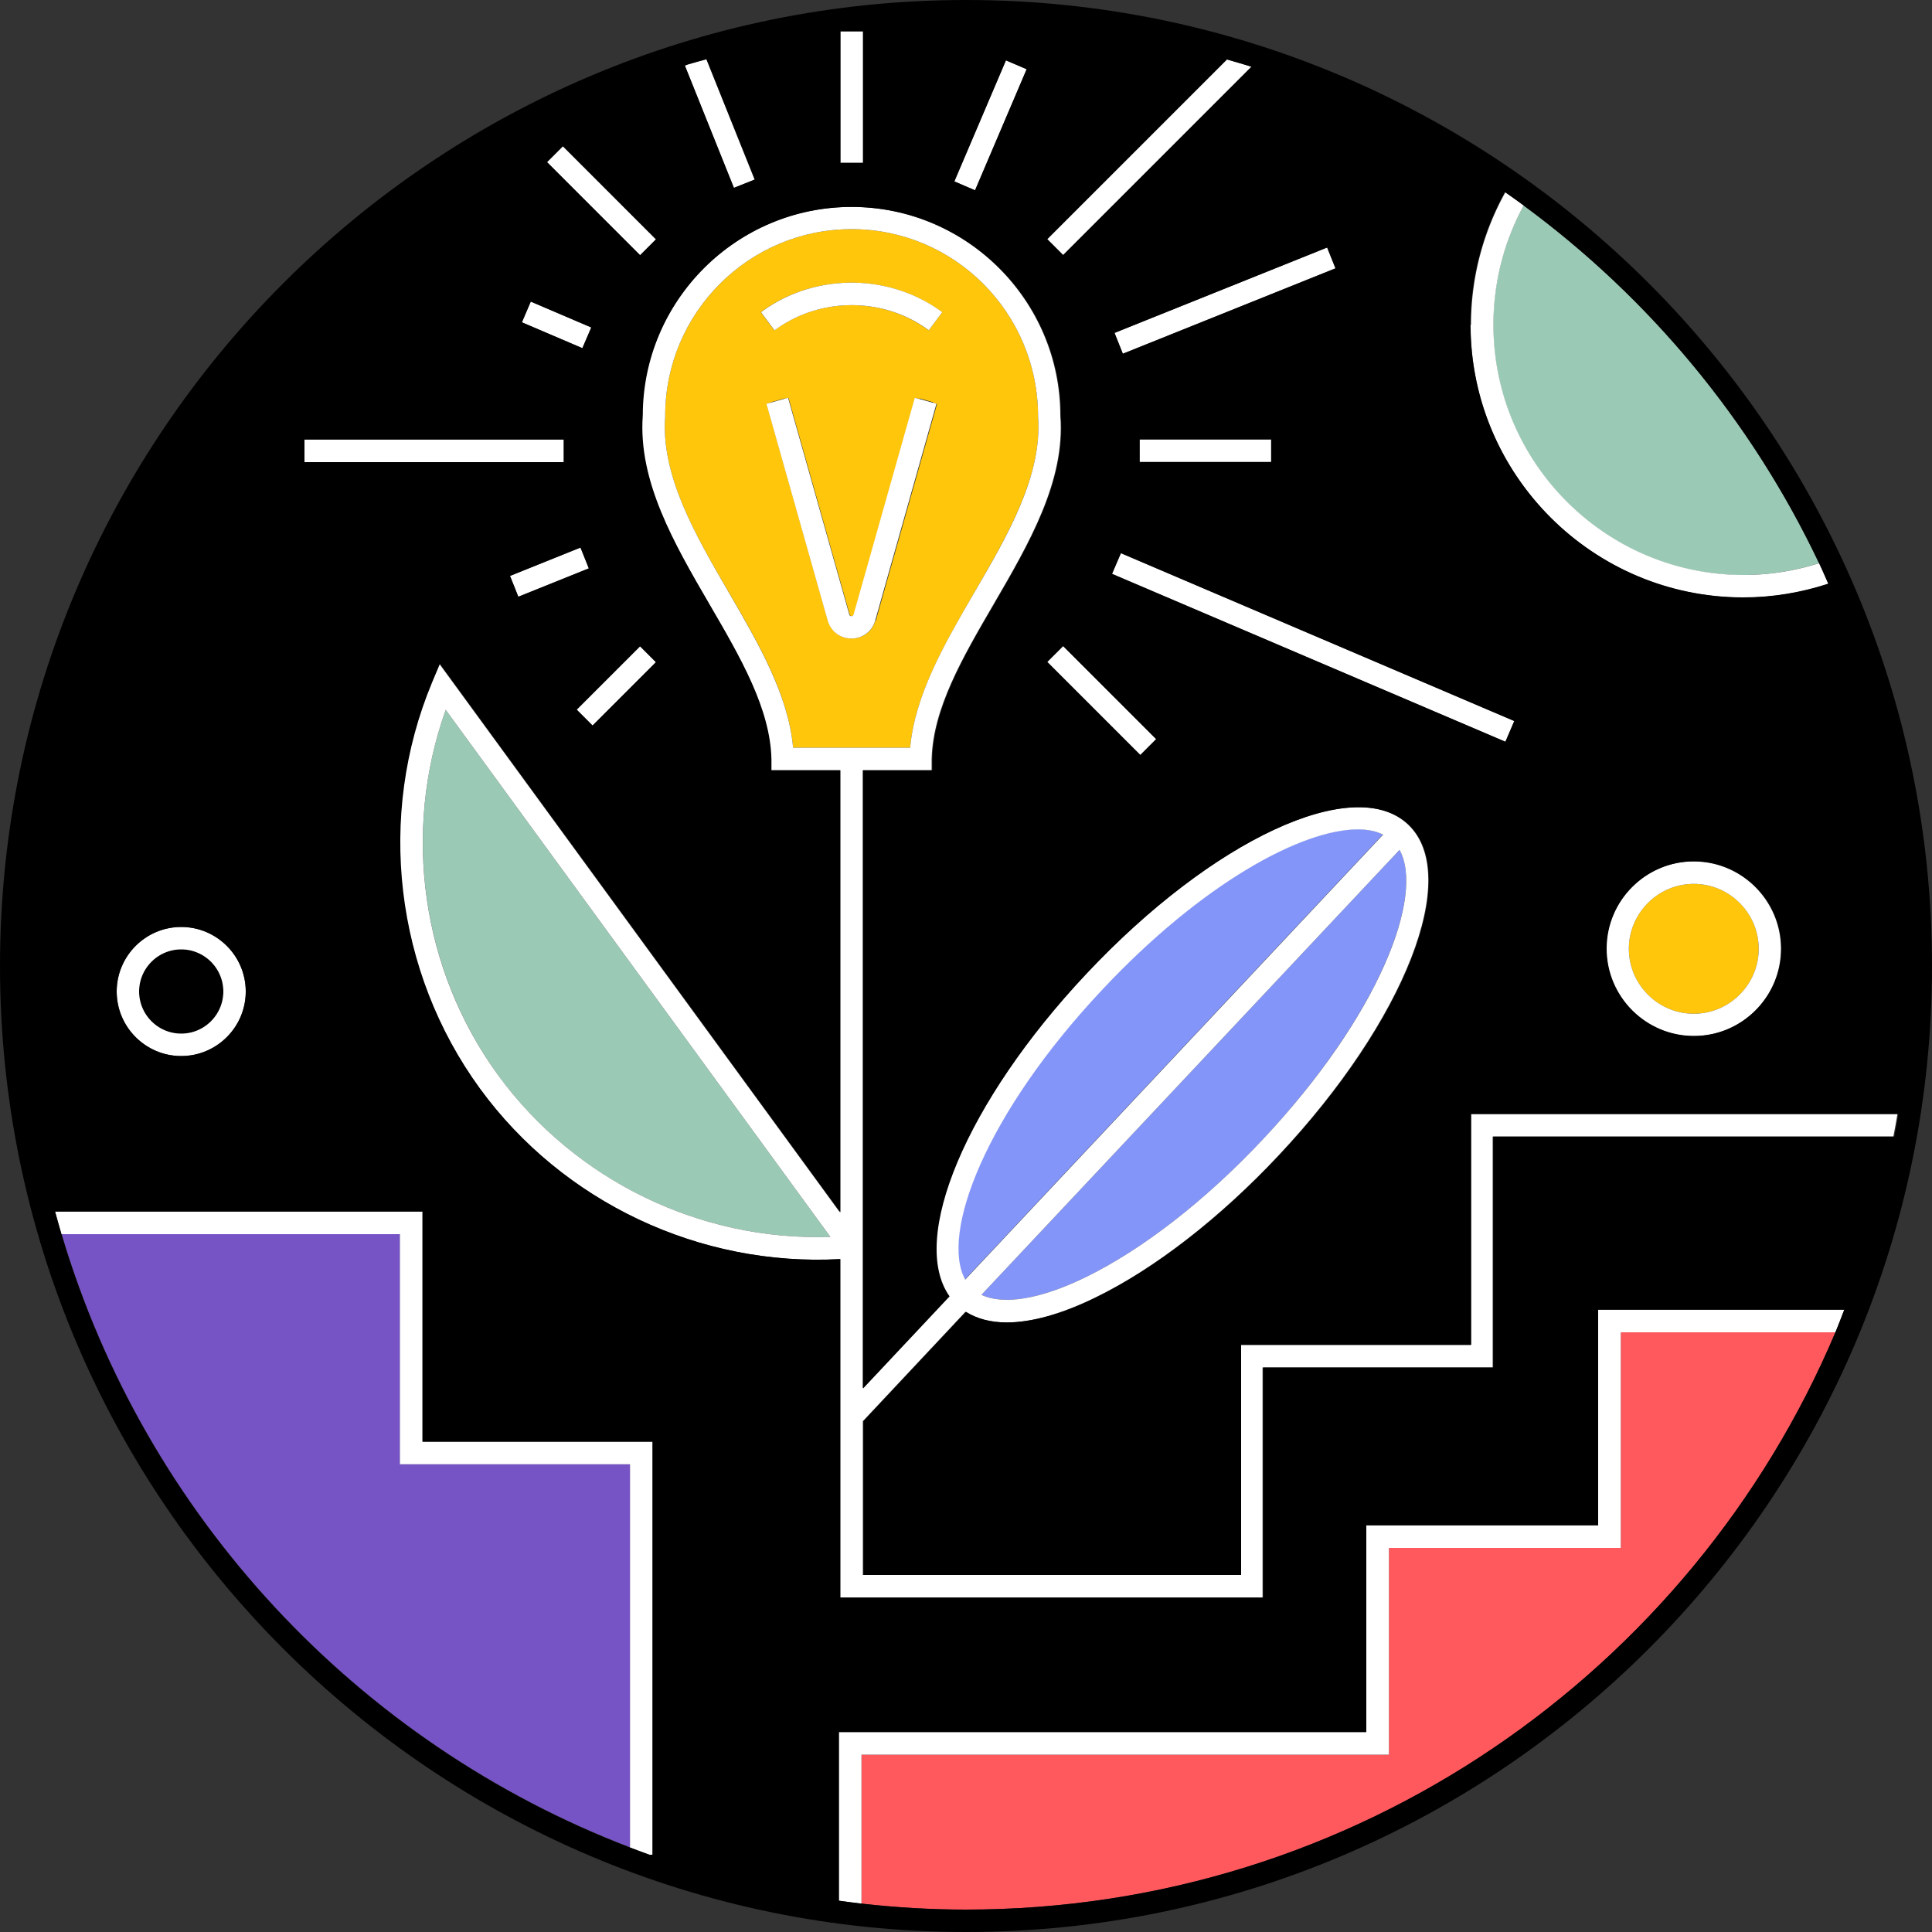
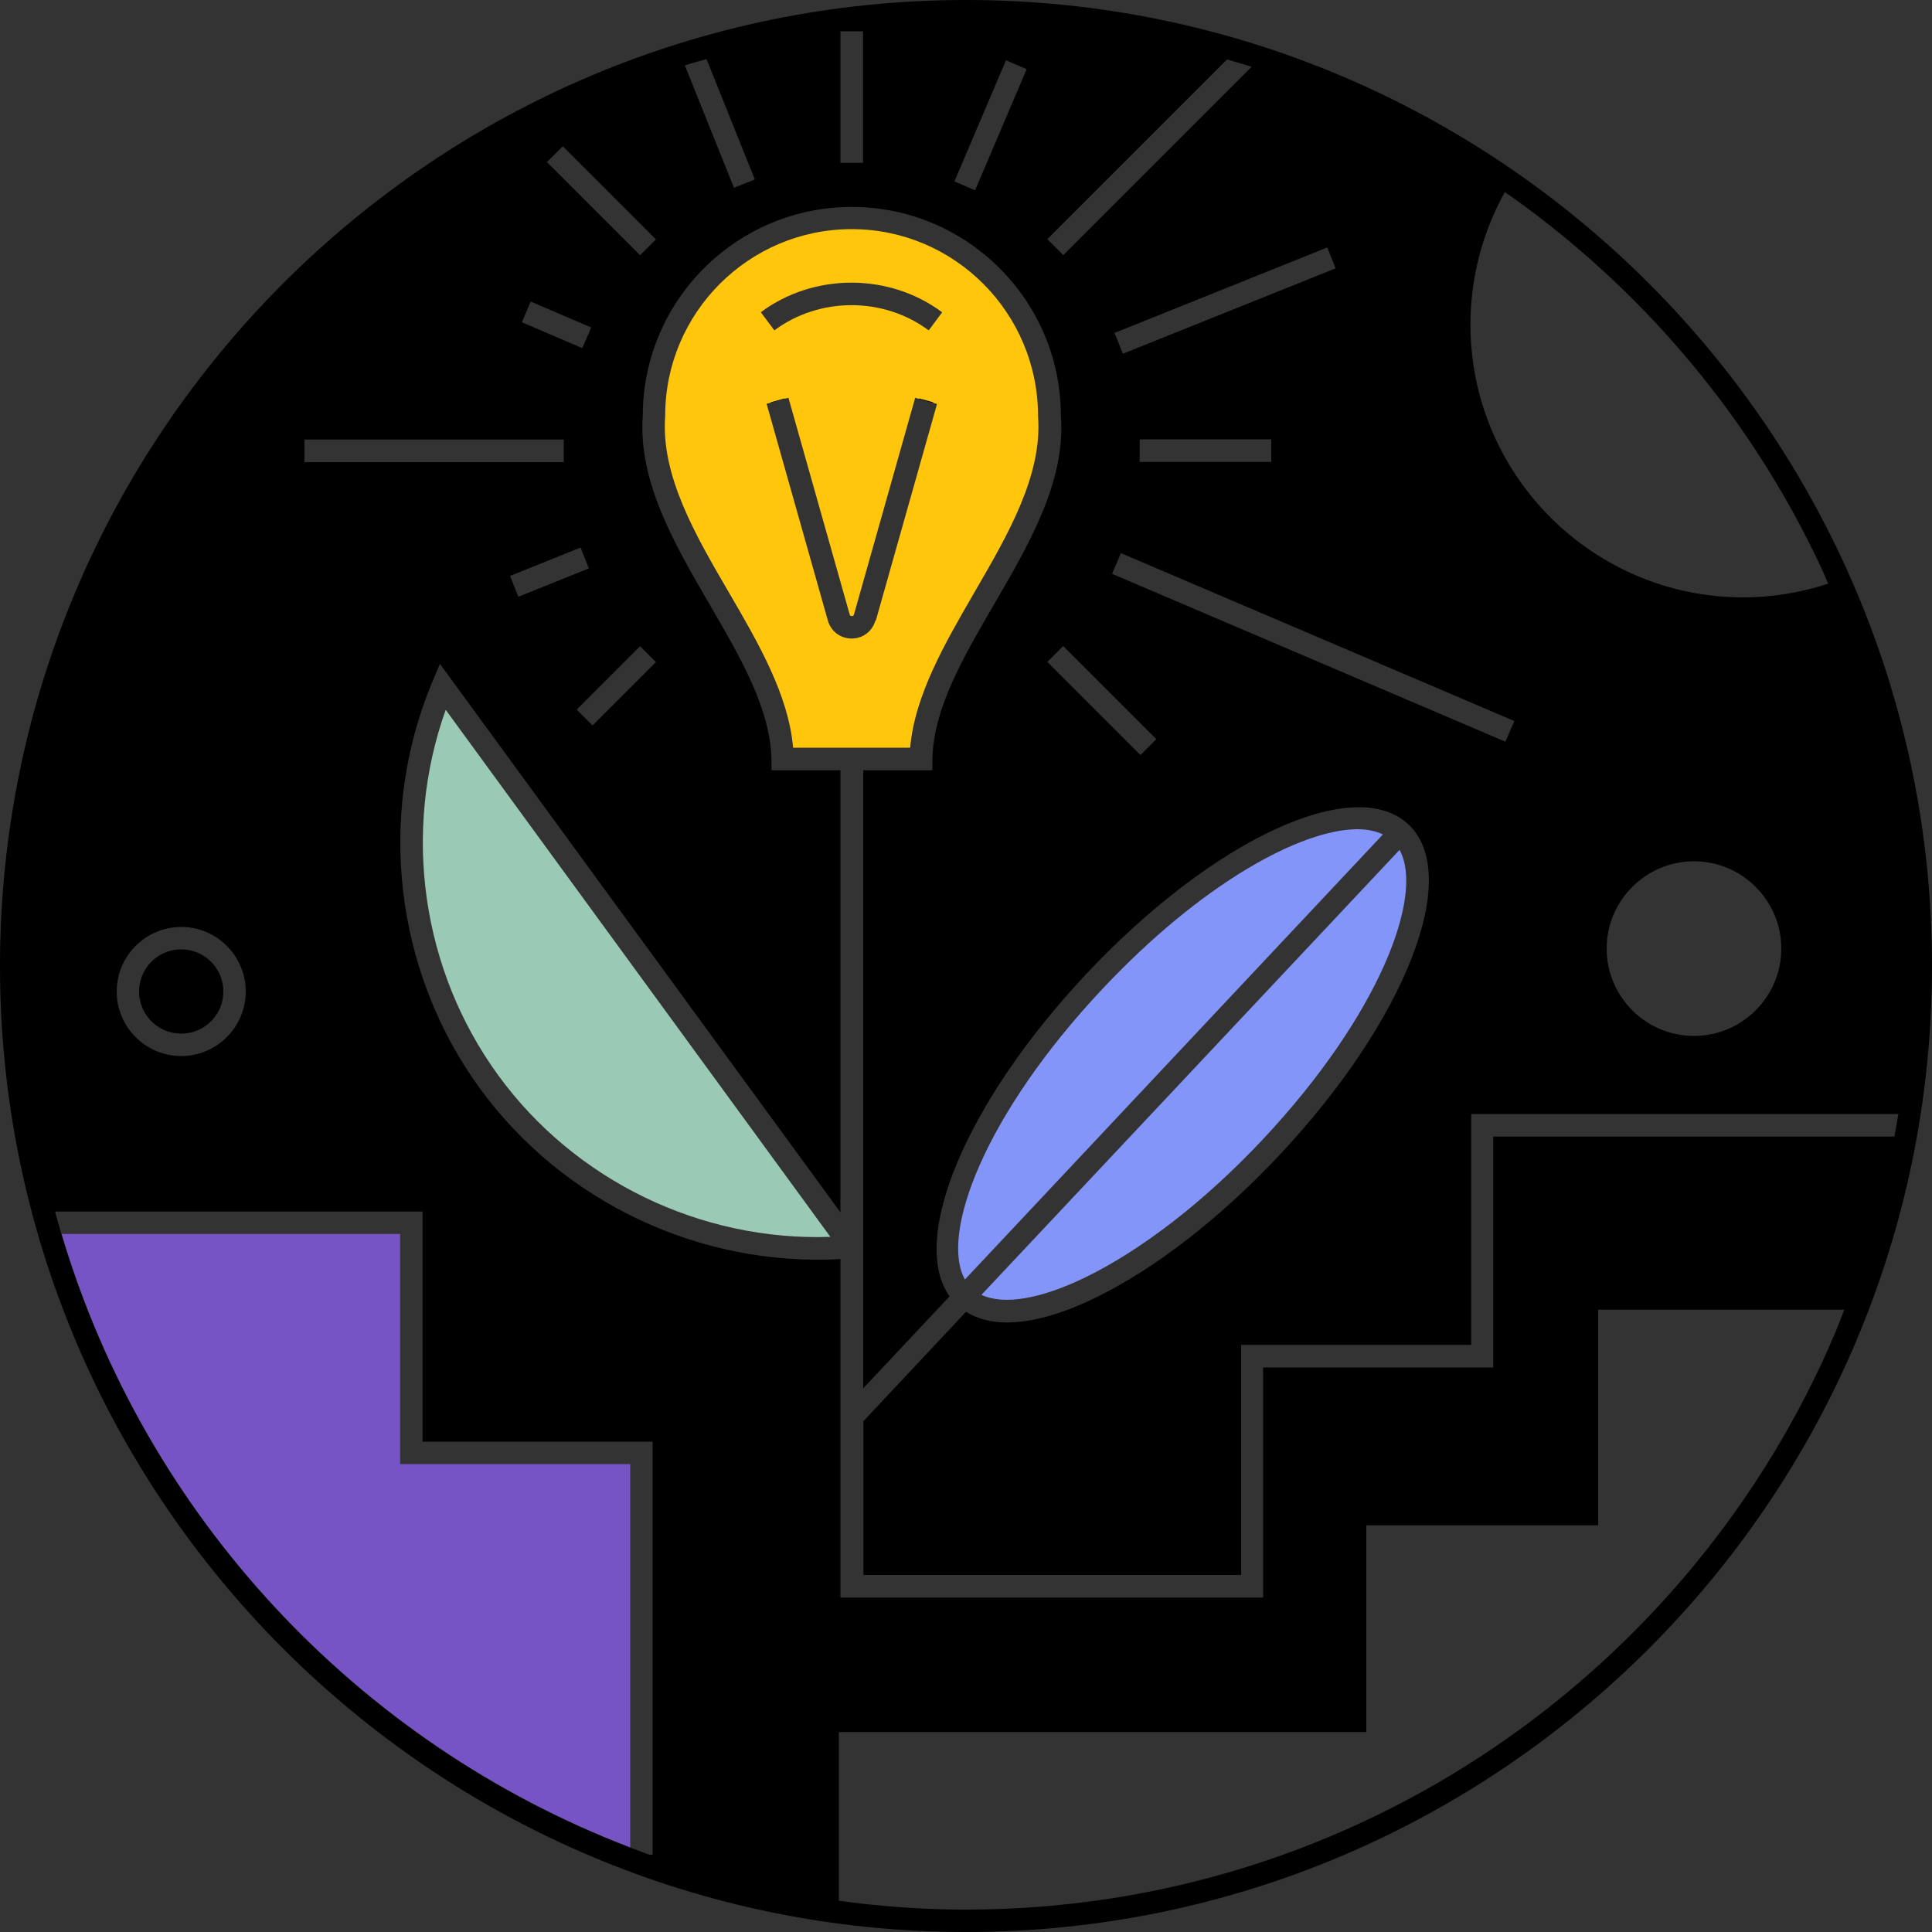
<svg xmlns="http://www.w3.org/2000/svg" width="100" height="100" fill="none">
  <rect width="100%" height="100%" fill="#333333" stroke="none" />
  <g clip-path="url(#a)">
    <path d="m40.606 20.62-.712.203.006.019.712-.202-.006-.02Zm6.96 0-.008.028.712.202.008-.029-.712-.202ZM9.38 53.5a2.18 2.18 0 1 0 0-4.36 2.18 2.18 0 0 0 0 4.36Z" fill="#000" />
    <path d="M41.05 38.7h6.06c.24-2.73 1.81-5.42 3.32-8.03 1.73-2.98 3.53-6.06 3.3-9.12 0-5.36-4.33-9.69-9.65-9.69s-9.65 4.33-9.65 9.65v.04c-.23 3.06 1.56 6.14 3.3 9.12 1.52 2.61 3.08 5.29 3.32 8.02v.01Zm4.26-6.58c-.16.56-.65.93-1.23.93s-1.07-.37-1.23-.93L39.68 20.9l.22-.06v-.02l.71-.2v.02l.2-.05 3.17 11.22s.02.08.11.08.1-.06.11-.08l3.17-11.22.21.06v-.03l.72.2v.03l.2.06-3.17 11.22-.02-.01Zm3.46-15.96-.7.94c-2.34-1.74-5.65-1.74-7.99 0l-.7-.94c2.74-2.04 6.64-2.04 9.38 0h.01Z" fill="#FFC60B" />
    <path d="m49.95 66.22 21.63-23.03c-.36-.17-.8-.27-1.31-.27-2.92 0-8.08 2.8-13.23 8.29-6.05 6.44-8.4 12.65-7.1 15.01h.01Z" fill="#8395F8" />
-     <path d="M90.24 29.76c1.34 0 2.65-.21 3.91-.61a49.14 49.14 0 0 0-15.29-18.51 12.899 12.899 0 0 0-1.57 6.18c0 7.14 5.81 12.95 12.95 12.95v-.01Z" fill="#9AC9B5" />
    <path d="M72.44 43.99 50.8 67.02c1.14.54 3.05.23 5.39-.91 2.93-1.43 6.18-3.95 9.15-7.11 6.05-6.44 8.4-12.66 7.1-15.01Z" fill="#8395F8" />
    <path d="M23.07 36.74c-2.26 6.32-1.25 13.47 2.72 18.92 3.97 5.45 10.48 8.59 17.19 8.36L23.07 36.74Z" fill="#9AC9B5" />
-     <path d="M83.89 80.12h-12v10.7h-27.3v7.71c1.78.2 3.58.31 5.41.31 20.21 0 37.59-12.34 45-29.88H83.89v11.16Z" fill="#FF595E" />
    <path d="M20.71 75.78V63.87H3.19c4.33 14.6 15.32 26.35 29.43 31.75V75.78H20.71Z" fill="#7754C5" />
-     <path d="M87.67 52.47a3.36 3.36 0 1 0 0-6.72 3.36 3.36 0 0 0 0 6.72Z" fill="#FFC60B" />
-     <path d="M76.12 57.66v11.95H64.21v11.91H44.66v-7.96l5.31-5.66c.58.36 1.29.55 2.12.55 1.28 0 2.84-.43 4.6-1.29 3.06-1.49 6.43-4.1 9.49-7.36 6.55-6.98 9.49-14.5 6.69-17.13-2.8-2.63-10.13.77-16.68 7.75-6.22 6.62-9.17 13.72-7.07 16.68l-4.47 4.76V39.87h3.57v-.57c.06-2.62 1.59-5.25 3.21-8.03 1.82-3.13 3.71-6.37 3.45-9.75 0-5.96-4.85-10.81-10.82-10.81-5.97 0-10.8 4.84-10.82 10.79-.25 3.41 1.63 6.65 3.45 9.77 1.62 2.78 3.15 5.41 3.2 8.03v.57h3.58v22.88L22.74 34.36l-.4.95c-2.89 6.92-1.94 14.98 2.48 21.04 4.3 5.89 11.39 9.22 18.65 8.82v17.52h21.88V70.78h11.91V58.83H98c.07-.39.15-.77.21-1.17H76.1h.02Zm-5.84-14.73c.51 0 .95.09 1.31.27L49.96 66.23c-1.3-2.36 1.04-8.57 7.1-15.01 5.15-5.49 10.31-8.29 13.23-8.29h-.01ZM65.34 59c-2.97 3.16-6.22 5.68-9.15 7.11-2.34 1.14-4.25 1.45-5.39.91l21.64-23.03c1.3 2.36-1.04 8.57-7.1 15.01ZM34.43 21.51c0-5.32 4.33-9.65 9.65-9.65s9.65 4.33 9.65 9.69c.23 3.06-1.56 6.14-3.3 9.12-1.52 2.61-3.08 5.3-3.32 8.03h-6.06c-.24-2.73-1.81-5.42-3.32-8.02-1.73-2.98-3.53-6.06-3.3-9.12v-.05Zm-8.64 34.15c-3.98-5.45-4.98-12.6-2.72-18.92l19.91 27.28c-6.71.23-13.21-2.91-17.19-8.36Zm7.99 18.96H21.87V62.71H2.85l.33 1.17H20.7v11.91h11.91v19.84c.33.13.66.25.99.37h.17V74.62h.01Z" fill="#fff" />
-     <path d="m48.07 17.1.7-.94c-2.74-2.04-6.64-2.04-9.38 0l.7.94c2.34-1.74 5.65-1.74 7.99 0h-.01Zm35.07 32.01c0 2.49 2.03 4.52 4.52 4.52 2.49 0 4.52-2.03 4.52-4.52 0-2.49-2.03-4.52-4.52-4.52-2.49 0-4.52 2.03-4.52 4.52Zm1.17 0c0-1.85 1.51-3.36 3.36-3.36 1.85 0 3.36 1.51 3.36 3.36 0 1.85-1.51 3.36-3.36 3.36-1.85 0-3.36-1.51-3.36-3.36Zm-71.59 2.21c0-1.84-1.5-3.34-3.34-3.34-1.84 0-3.34 1.5-3.34 3.34 0 1.84 1.5 3.34 3.34 3.34 1.84 0 3.34-1.5 3.34-3.34Zm-5.52 0c0-1.2.98-2.18 2.18-2.18 1.2 0 2.18.98 2.18 2.18 0 1.2-.98 2.18-2.18 2.18-1.2 0-2.18-.98-2.18-2.18Zm40.36-30.67-.21-.06-3.17 11.22s-.02.08-.11.08-.1-.06-.11-.08l-3.17-11.22-.19.05-.71.2-.22.06 3.17 11.22c.16.56.65.93 1.23.93s1.07-.37 1.23-.93l3.17-11.22-.2-.06-.71-.2v.01Zm18.23 2.1h-6.81v1.17h6.81v-1.17Zm-36.61 0H15.76v1.17h13.42v-1.17ZM44.67 1.62H43.5v6.81h1.17V1.62ZM33.13 33.455l-3.282 3.281.828.827 3.28-3.28-.827-.828ZM54.2 12.38l.82.82 9.75-9.75c-.42-.13-.85-.25-1.27-.38l-9.3 9.3v.01ZM29.145 7.566l-.827.827 4.815 4.816.827-.827-4.815-4.816ZM55.022 33.44l-.827.826 4.815 4.816.827-.828-4.815-4.815Zm-24.981-5.097-3.646 1.465.432 1.077 3.647-1.466-.433-1.076Zm38.645-15.531-11.005 4.422.433 1.076 11.005-4.422-.433-1.076ZM35.44 3.4l2.54 6.33 1.08-.43-2.5-6.23c-.32.09-.65.18-.96.27l-.16.06Zm16.624-.273L49.39 9.39l1.076.46 2.673-6.264-1.076-.46ZM27.476 15.61l-.46 1.076 3.138 1.338.459-1.076-3.137-1.338Zm30.538 13.023-.46 1.076 20.364 8.69.46-1.077-20.364-8.69ZM76.12 16.81c0 7.78 6.33 14.12 14.12 14.12 1.51 0 2.98-.25 4.4-.71-.16-.36-.32-.72-.48-1.07-1.26.4-2.57.61-3.91.61-7.14 0-12.95-5.81-12.95-12.95 0-2.17.54-4.29 1.57-6.18-.31-.23-.63-.46-.95-.68a14.112 14.112 0 0 0-1.78 6.86h-.02Zm6.6 50.98v11.16h-12v10.7h-27.3v8.73c.39.05.78.11 1.17.15v-7.71h27.3v-10.7h12V68.96H95c.16-.38.31-.78.46-1.17H82.72Z" fill="#fff" />
    <path d="M50 0C22.43 0 0 22.43 0 50s22.43 50 50 50 50-22.43 50-50S77.57 0 50 0Zm45 68.96C87.58 86.5 70.2 98.84 50 98.84c-1.83 0-3.63-.11-5.41-.31-.39-.04-.78-.1-1.17-.15v-8.73h27.3v-10.7h12V67.79h12.74c-.15.39-.3.78-.46 1.17ZM32.61 95.63C18.5 90.23 7.52 78.48 3.18 63.88c-.11-.39-.23-.78-.33-1.17h19.02v11.91h11.91V96h-.17c-.33-.12-.66-.25-.99-.37h-.01ZM6.04 51.32c0-1.84 1.5-3.34 3.34-3.34 1.84 0 3.34 1.5 3.34 3.34 0 1.84-1.5 3.34-3.34 3.34-1.84 0-3.34-1.5-3.34-3.34Zm24.44-21.9-3.65 1.47-.43-1.08 3.65-1.47.43 1.08Zm-3.47-12.74.46-1.07 3.13 1.34-.46 1.07-3.13-1.34Zm6.12 16.77.82.82-3.28 3.28-.82-.82 3.28-3.28ZM28.31 8.39l.82-.82 4.82 4.82-.82.82-4.82-4.82ZM15.76 22.75h13.42v1.17H15.76v-1.17Zm61.53 36.08v11.95H65.38v11.91H43.5V65.17c-7.26.4-14.35-2.93-18.65-8.82-4.42-6.06-5.37-14.12-2.48-21.04l.4-.95L43.5 62.75V39.87h-3.57v-.57c-.06-2.62-1.59-5.25-3.21-8.03-1.82-3.13-3.7-6.36-3.45-9.77.01-5.95 4.86-10.79 10.82-10.79s10.82 4.85 10.82 10.81c.26 3.38-1.63 6.62-3.45 9.75-1.62 2.78-3.15 5.41-3.2 8.03v.57h-3.58v31.99l4.47-4.76c-2.1-2.96.85-10.06 7.07-16.68 6.55-6.98 13.88-10.38 16.68-7.75 2.8 2.63-.14 10.16-6.69 17.13-3.06 3.26-6.43 5.87-9.49 7.36-1.76.86-3.32 1.29-4.6 1.29-.83 0-1.54-.19-2.12-.55l-5.31 5.66v7.96h19.55V69.61h11.91V57.66h22.11c-.06.39-.14.78-.21 1.17H77.29ZM43.5 8.43V1.62h1.17v6.81H43.5Zm35.36 2.2c6.51 4.79 11.8 11.14 15.29 18.51.17.35.32.71.48 1.07-1.41.46-2.89.71-4.4.71-7.78 0-14.12-6.33-14.12-14.12 0-2.41.62-4.77 1.78-6.86.32.22.64.45.95.68l.02.01ZM92.2 49.1c0 2.49-2.03 4.52-4.52 4.52-2.49 0-4.52-2.03-4.52-4.52 0-2.49 2.03-4.52 4.52-4.52 2.49 0 4.52 2.03 4.52 4.52ZM57.56 29.7l.46-1.07 20.36 8.69-.46 1.07-20.36-8.69Zm2.29 8.56-.82.82-4.82-4.82.82-.82 4.82 4.82Zm-1.73-19.95-.43-1.08 11.01-4.42.43 1.08-11.01 4.42Zm7.68 4.43v1.17h-6.81v-1.17h6.81ZM55.03 13.2l-.82-.82 9.3-9.3c.43.12.85.24 1.27.38l-9.75 9.75v-.01Zm-1.89-9.62-2.67 6.27-1.07-.46 2.67-6.27 1.07.46ZM39.07 9.29l-1.08.43-2.54-6.33.16-.06c.32-.1.64-.18.96-.27l2.5 6.23Z" fill="#000" />
  </g>
  <defs>
    <clipPath id="a">
      <path fill="#fff" d="M0 0h100v100H0z" />
    </clipPath>
  </defs>
</svg>